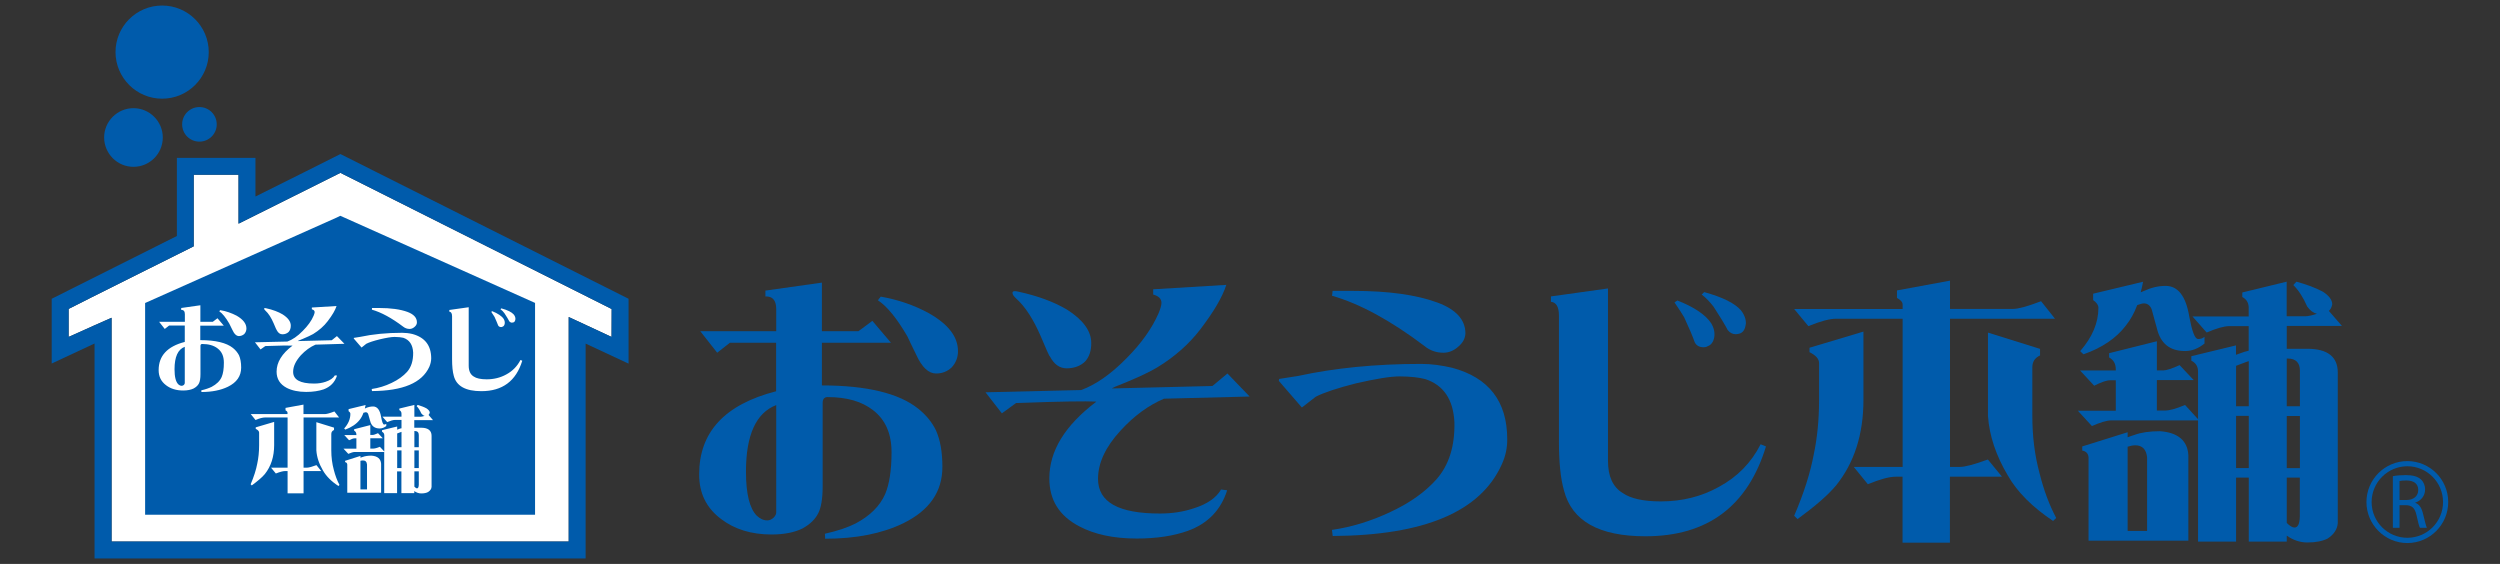
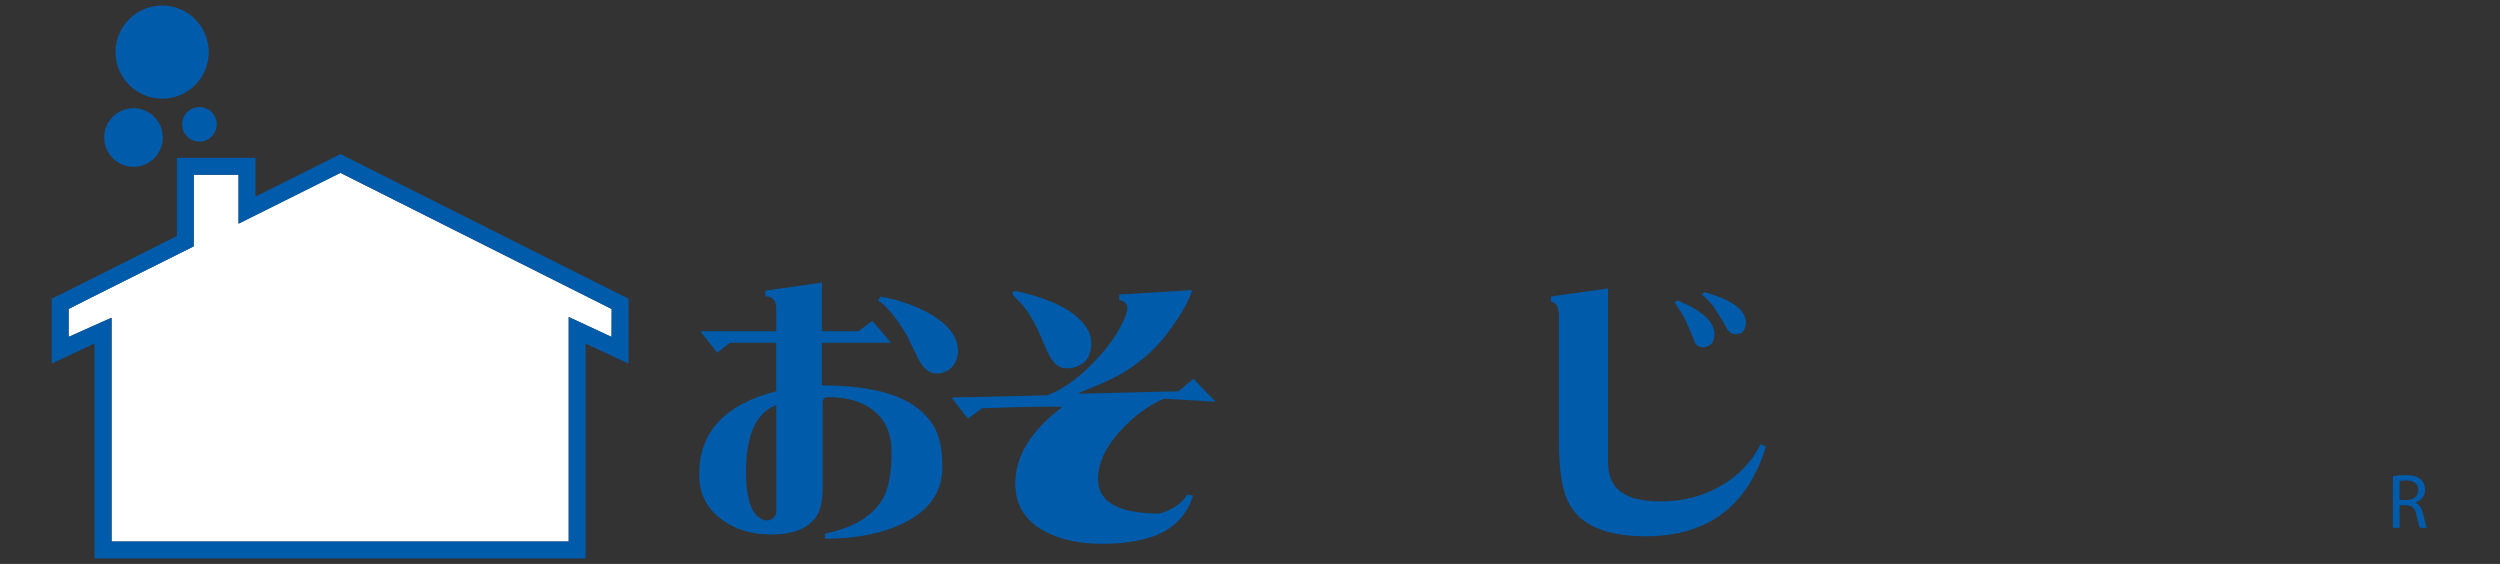
<svg xmlns="http://www.w3.org/2000/svg" version="1.1" id="レイヤー_1" x="0px" y="0px" viewBox="0 0 266 60" style="enable-background:new 0 0 266 60;" xml:space="preserve">
  <rect x="0" y="0" width="266" height="60" fill="#333333" stroke="none" />
  <style type="text/css">
	.st0{fill:#FFFFFF;}
	.st1{fill:#005BAB;}
</style>
  <g>
    <path class="st0" d="M65.07,35.85c-1.33-0.61-4.56-2.12-4.56-2.12s0,18.51,0,23.01c0,0.43,0,0.74,0,0.88c-1.71,0-46.94,0-48.64,0   c0-0.15,0-0.45,0-0.87c0-4.47,0-22.94,0-22.94s-3.24,1.43-4.57,2.04c0-1.21,0-2.4,0-2.98c0.89-0.47,13.31-6.66,13.31-6.66   s0-6.22,0-7.62c1.13,0,3.64,0,4.77,0c0,1.16,0,5.21,0,5.21s10.1-5.05,10.84-5.41c0.76,0.39,27.91,14.01,28.86,14.49   C65.07,33.47,65.07,34.64,65.07,35.85z" />
    <g>
      <path class="st1" d="M101.26,39.09c-0.47,0.44-1.01,0.65-1.66,0.65c-0.79,0-1.51-0.65-2.12-2.01c-0.42-0.82-0.71-1.48-0.94-1.95    c-1.12-1.92-2.15-3.18-3.13-3.83l0.3-0.39c1.86,0.33,3.56,0.91,5.13,1.77c2.06,1.17,3.09,2.5,3.09,4.04    C101.93,38.04,101.69,38.63,101.26,39.09 M96.12,55.67c-2.24,1.09-5.01,1.65-8.32,1.65l-0.03-0.53c1.33-0.3,2.42-0.66,3.28-1.1    c1.53-0.82,2.56-1.83,3.13-3.12c0.44-1.03,0.68-2.51,0.68-4.45c0-2.02-0.68-3.49-1.97-4.48c-1.18-0.92-2.77-1.39-4.84-1.39    c-0.35,0-0.52,0.22-0.52,0.62v8.88c0,1.36-0.18,2.32-0.48,2.88c-0.3,0.59-0.82,1.13-1.65,1.59c-0.83,0.42-1.95,0.65-3.31,0.65    c-2.15,0-3.95-0.56-5.37-1.65c-1.57-1.18-2.33-2.74-2.33-4.75c0-4.49,2.71-7.43,8.19-8.84v-5.16h-4.92l-1.35,1.06l-1.8-2.29h8.08    v-2.37c0-0.91-0.39-1.36-1.15-1.33v-0.62l6.01-0.85v5.17h3.89l1.48-1.1l1.98,2.33h-7.35v4.54c4.77,0,8.2,0.84,10.23,2.46    c0.88,0.7,1.5,1.48,1.91,2.33c0.45,1.01,0.68,2.28,0.68,3.87C100.28,52.31,98.89,54.31,96.12,55.67 M82.59,43.1    c-2.15,0.83-3.22,3.19-3.22,7.08c0,2.36,0.39,3.92,1.15,4.69c0.35,0.32,0.7,0.5,1.12,0.5c0.23,0,0.44-0.09,0.65-0.27    c0.18-0.17,0.3-0.38,0.3-0.57V43.1z" />
-       <path class="st1" d="M115.44,38.48c-0.5,0.47-1.16,0.71-1.95,0.71c-0.74,0-1.33-0.42-1.77-1.25c-0.09-0.06-0.41-0.79-0.98-2.15    c-0.76-1.76-1.62-3.13-2.62-4.03c-0.27-0.25-0.39-0.43-0.39-0.6c0-0.18,0.2-0.24,0.65-0.12c2.12,0.46,3.83,1.12,5.16,1.91    c1.71,1.09,2.57,2.28,2.57,3.54C116.12,37.33,115.88,38.01,115.44,38.48 M123.85,42.42c-1.66,0.71-3.19,1.83-4.6,3.37    c-1.63,1.76-2.42,3.48-2.42,5.16c0,2.48,2.18,3.69,6.58,3.69c1.29,0,2.5-0.18,3.62-0.56c1.41-0.44,2.39-1.12,2.89-2l0.65,0.09    c-0.68,2.11-2.06,3.54-4.18,4.31c-1.48,0.53-3.28,0.82-5.45,0.82c-2.45,0-4.49-0.44-6.11-1.3c-2.12-1.11-3.18-2.79-3.18-5.1    c0-2.92,1.65-5.63,5.01-8.17c-1.06-0.06-3.9-0.02-8.55,0.15l-1.51,1.1l-1.74-2.24l10.18-0.24c1.54-0.57,3.15-1.68,4.8-3.36    c1.59-1.59,2.72-3.19,3.42-4.78c0.21-0.51,0.32-0.89,0.32-1.13c0-0.44-0.3-0.74-0.88-0.89v-0.56l7.78-0.47    c-0.42,1.3-1.33,2.85-2.78,4.75c-1.2,1.56-2.74,2.92-4.57,4.03c-0.73,0.44-1.79,0.95-3.21,1.54c-1.12,0.44-1.65,0.67-1.59,0.7    l10.67-0.26l1.6-1.33l2.36,2.45L123.85,42.42z" />
-       <path class="st1" d="M155.13,36.91c-0.46,0.41-1,0.62-1.55,0.62c-0.77,0-1.44-0.24-2.01-0.71c-3.63-2.74-6.9-4.51-9.84-5.35    l0.06-0.52h2.18c3.72,0,6.73,0.41,9,1.25c1.95,0.73,2.95,1.82,2.95,3.27C155.9,36.02,155.63,36.5,155.13,36.91 M159.79,49.41    c-2.26,5.04-8.25,7.56-17.99,7.62l-0.08-0.65c2.11-0.3,4.21-0.95,6.27-1.93c2.06-0.96,3.66-2.12,4.84-3.44    c1.36-1.54,1.97-3.57,1.92-6.07c-0.12-2.43-1.15-3.96-3.09-4.6c-0.65-0.17-1.57-0.29-2.75-0.29c-1.03,0-2.56,0.27-4.6,0.73    c-2.01,0.51-3.45,0.99-4.31,1.43c-0.41,0.31-0.89,0.69-1.48,1.15l-2.45-2.83l0.03-0.21c0.41-0.06,1.1-0.17,2.03-0.32    c3.86-0.84,8.23-1.28,13.09-1.28c1.07,0,2.16,0.15,3.28,0.41c3.9,1.04,5.87,3.57,5.87,7.61    C160.38,47.67,160.18,48.56,159.79,49.41z" />
+       <path class="st1" d="M115.44,38.48c-0.5,0.47-1.16,0.71-1.95,0.71c-0.74,0-1.33-0.42-1.77-1.25c-0.09-0.06-0.41-0.79-0.98-2.15    c-0.76-1.76-1.62-3.13-2.62-4.03c-0.27-0.25-0.39-0.43-0.39-0.6c0-0.18,0.2-0.24,0.65-0.12c2.12,0.46,3.83,1.12,5.16,1.91    c1.71,1.09,2.57,2.28,2.57,3.54C116.12,37.33,115.88,38.01,115.44,38.48 M123.85,42.42c-1.66,0.71-3.19,1.83-4.6,3.37    c-1.63,1.76-2.42,3.48-2.42,5.16c0,2.48,2.18,3.69,6.58,3.69c1.41-0.44,2.39-1.12,2.89-2l0.65,0.09    c-0.68,2.11-2.06,3.54-4.18,4.31c-1.48,0.53-3.28,0.82-5.45,0.82c-2.45,0-4.49-0.44-6.11-1.3c-2.12-1.11-3.18-2.79-3.18-5.1    c0-2.92,1.65-5.63,5.01-8.17c-1.06-0.06-3.9-0.02-8.55,0.15l-1.51,1.1l-1.74-2.24l10.18-0.24c1.54-0.57,3.15-1.68,4.8-3.36    c1.59-1.59,2.72-3.19,3.42-4.78c0.21-0.51,0.32-0.89,0.32-1.13c0-0.44-0.3-0.74-0.88-0.89v-0.56l7.78-0.47    c-0.42,1.3-1.33,2.85-2.78,4.75c-1.2,1.56-2.74,2.92-4.57,4.03c-0.73,0.44-1.79,0.95-3.21,1.54c-1.12,0.44-1.65,0.67-1.59,0.7    l10.67-0.26l1.6-1.33l2.36,2.45L123.85,42.42z" />
      <path class="st1" d="M185.16,35.47c-0.18,0.06-0.33,0.09-0.48,0.09c-0.32,0-0.61-0.14-0.85-0.44c-0.29-0.56-0.79-1.38-1.5-2.48    c-0.38-0.49-0.79-0.94-1.27-1.3l0.27-0.26c1.95,0.54,3.24,1.18,3.89,1.92c0.39,0.48,0.56,0.98,0.54,1.44    C185.7,34.97,185.52,35.32,185.16,35.47 M181.71,36.83c-0.14,0.09-0.29,0.12-0.44,0.12c-0.44,0-0.77-0.17-0.95-0.53    c-0.2-0.59-0.58-1.48-1.12-2.65c-0.2-0.36-0.56-0.89-1.03-1.59l0.3-0.21c1.79,0.7,3.01,1.53,3.59,2.41    c0.31,0.51,0.42,1.01,0.33,1.53C182.3,36.38,182.06,36.71,181.71,36.83 M175.08,57.06c-4.95,0-7.84-1.63-8.67-4.87    c-0.36-1.24-0.54-2.98-0.54-5.25V33.58c0-0.95-0.29-1.41-0.85-1.47v-0.57l6.07-0.85v18.35c0,1.62,0.5,2.77,1.57,3.42    c0.85,0.59,2.2,0.89,4.06,0.89c2.24,0,4.31-0.51,6.16-1.54c1.98-1.07,3.45-2.57,4.45-4.54l0.57,0.23    C185.96,53.86,181.68,57.06,175.08,57.06z" />
-       <path class="st1" d="M218.65,33.91h-11.17v15.77h1.05c0.54,0,1.54-0.26,2.98-0.79l1.5,1.83h-5.54v7.02h-5.04v-7.02h-0.71    c-0.71,0-1.68,0.27-2.98,0.8l-1.5-1.84h5.2V33.91h-7.05c-0.71,0-1.68,0.26-2.98,0.79l-1.51-1.82h11.54V32.4    c0-0.26-0.22-0.49-0.6-0.7v-0.8l5.64-1.04v3.01h6.69c0.56,0,1.56-0.27,3-0.82L218.65,33.91 M198.27,42.55    c0,3.65-0.97,6.69-2.92,9.11c-0.89,1.06-2.27,2.24-4.09,3.57l-0.36-0.35c1.04-2.42,1.71-4.56,2.07-6.46    c0.38-1.77,0.58-3.73,0.58-5.87v-3.92c0-0.44-0.35-0.83-1.02-1.16V37l5.74-1.72V42.55 M217.06,37.12v0.7    c-0.56,0.26-0.82,0.68-0.82,1.26v5.17c0,2.12,0.24,4.16,0.77,6.11c0.44,1.77,1.03,3.36,1.77,4.75l-0.33,0.32    c-2.2-1.47-3.83-3.09-4.83-4.86c-1.24-2.09-1.95-4.19-2.1-6.31v-8.87L217.06,37.12z" />
-       <path class="st1" d="M239.27,34.7h-2.07c-0.55,0-1.36,0.23-2.41,0.68l-1.51-1.71h5.98v-0.92c0-0.53-0.23-0.91-0.68-1.15v-0.48    l4.72-1.15v3.68h1.98c0.26,0,0.68-0.08,1.24-0.26c-0.38-0.09-0.73-0.35-1.03-0.77c-0.44-1-0.94-1.76-1.48-2.29l0.33-0.36    c1.09,0.3,2.03,0.65,2.8,1.06c0.65,0.41,1.01,0.88,1.01,1.35c-0.06,0.32-0.19,0.56-0.36,0.7l1.39,1.6h-5.87v2.43h2.19    c2.15,0,3.24,0.85,3.24,2.53v16.02c-0.05,0.65-0.41,1.21-1.09,1.65c-0.53,0.26-1.23,0.41-2.15,0.41c-0.79,0-1.53-0.26-2.19-0.73    v0.64h-4.04v-6.81h-1.35v6.81h-4.05V44.73h-9.23c-0.47,0-1.17,0.21-2.06,0.6l-1.5-1.63h4.04v-3.24h-0.58    c-0.42,0-0.98,0.21-1.72,0.58l-1.5-1.62h3.8V39.3c0-0.59-0.23-1-0.71-1.27v-0.45l5.08-1.27v3.1h0.71c0.29,0,0.88-0.18,1.71-0.56    l1.5,1.59h-3.92v3.24h0.94c0.35,0,1.06-0.17,2.06-0.59l1.38,1.51v-5.08c0-0.52-0.23-0.91-0.71-1.14v-0.48l4.75-1.15v1    c0.62-0.21,0.91-0.32,0.91-0.32c0.12-0.03,0.27-0.06,0.44-0.12V34.7 M239.27,49.8v-5.55h-1.35v5.55H239.27 M239.27,43.23v-4.81    c-0.06,0.02-0.12,0.06-0.18,0.06l-1.17,0.44v4.31H239.27 M243.31,43.23h1.4v-3.81c0-0.82-0.44-1.27-1.27-1.27h-0.13V43.23     M243.31,44.26v5.55h1.4v-5.55H243.31 M243.31,50.83v4.81c0.33,0.33,0.6,0.49,0.83,0.49c0.35,0,0.53-0.37,0.56-1.14v-4.17H243.31     M227.77,31.1c0.15-0.06,0.3-0.12,0.44-0.18c0.68-0.32,1.42-0.5,2.22-0.5c1.3,0,2.15,1.08,2.51,3.27c0.3,1.59,0.59,2.38,0.94,2.38    c0.25,0,0.45-0.05,0.68-0.23v0.71c-0.65,0.53-1.33,0.8-2.07,0.8c-1.62,0-2.62-0.8-3-2.43l-0.56-2.03    c-0.18-0.41-0.44-0.61-0.83-0.61c-0.14,0-0.38,0.07-0.7,0.18c-0.33,0.89-0.74,1.59-1.21,2.18c-1,1.32-2.51,2.36-4.51,3.06    l-0.35-0.34c1.29-1.48,1.94-3.01,1.94-4.61c0-0.29-0.21-0.58-0.56-0.82v-0.68l5.31-1.27C227.95,30.4,227.86,30.75,227.77,31.1     M226.38,46.53c0.23-0.09,0.5-0.19,0.77-0.27c0.65-0.24,1.56-0.38,2.68-0.38c1.91,0.14,2.92,1.01,3.01,2.54v9.11h-10.62v-8.88    c-0.03-0.4-0.27-0.64-0.67-0.71V47.5l4.83-1.51V46.53 M228.45,56.5v-7.85c-0.09-0.83-0.5-1.27-1.26-1.27    c-0.27,0-0.54,0.07-0.81,0.15v8.96H228.45z" />
      <path class="st1" d="M254.59,50.67c0.36-0.08,0.89-0.12,1.38-0.12c0.77,0,1.27,0.15,1.62,0.46c0.27,0.25,0.44,0.63,0.44,1.06    c0,0.73-0.47,1.22-1.05,1.41v0.02c0.42,0.14,0.68,0.54,0.82,1.13c0.19,0.77,0.32,1.31,0.42,1.53h-0.74    c-0.09-0.16-0.21-0.64-0.36-1.33c-0.17-0.77-0.47-1.06-1.13-1.08h-0.68v2.41h-0.71V50.67z M255.31,53.2h0.74    c0.76,0,1.25-0.42,1.25-1.06c0-0.72-0.52-1.02-1.28-1.02c-0.34,0-0.59,0.03-0.71,0.06V53.2z" />
-       <path class="st1" d="M251.79,53.42c0,2.4,1.96,4.36,4.35,4.36c2.4,0,4.35-1.96,4.35-4.36c0-2.41-1.95-4.36-4.35-4.36    C253.75,49.06,251.79,51.01,251.79,53.42z M252.34,53.42c0-2.1,1.71-3.81,3.8-3.81c2.1,0,3.8,1.71,3.8,3.81c0,2.1-1.7,3.8-3.8,3.8    C254.05,57.22,252.34,55.52,252.34,53.42z" />
      <path class="st1" d="M17.25,10.5c2.74,0,4.96-2.22,4.96-4.95c0-2.74-2.22-4.96-4.96-4.96c-2.74,0-4.96,2.22-4.96,4.96    C12.3,8.28,14.52,10.5,17.25,10.5z" />
      <path class="st1" d="M36.22,16.39c0,0-7.08,3.56-9.04,4.52c0-1.35,0-4.11,0-4.11h-8.36c0,7.93,0,8.32,0,8.31L5.5,31.79v6.89    c0,0,3.23-1.51,4.56-2.13c0,1.99,0,15.3,0,20.65c0,1.37,0,2.22,0,2.22h52.25c0,0,0-0.86,0-2.23c0-5.36,0-18.64,0-20.63    c1.32,0.61,4.57,2.13,4.57,2.13v-6.9L36.22,16.39z M65.07,35.85c-1.33-0.61-4.56-2.12-4.56-2.12s0,18.51,0,23.01    c0,0.43,0,0.74,0,0.88c-1.71,0-46.94,0-48.64,0c0-0.15,0-0.45,0-0.87c0-4.47,0-22.94,0-22.94s-3.24,1.43-4.57,2.04    c0-1.21,0-2.4,0-2.98c0.89-0.47,13.31-6.66,13.31-6.66s0-6.22,0-7.62c1.13,0,3.64,0,4.77,0c0,1.16,0,5.21,0,5.21    s10.1-5.05,10.84-5.41c0.76,0.39,27.91,14.01,28.86,14.49C65.07,33.47,65.07,34.64,65.07,35.85z" />
      <path class="st1" d="M14.2,17.75c1.72,0,3.12-1.39,3.12-3.12c0-1.72-1.4-3.12-3.12-3.12c-1.72,0-3.12,1.4-3.12,3.12    C11.09,16.35,12.48,17.75,14.2,17.75z" />
      <path class="st1" d="M21.22,15.07c1.01,0,1.84-0.82,1.84-1.84c0-1.02-0.83-1.84-1.84-1.84c-1.02,0-1.84,0.82-1.84,1.84    C19.38,14.25,20.2,15.07,21.22,15.07z" />
-       <path class="st1" d="M56.93,32.23v22.54H15.44V32.24l20.38-9.09l0.39-0.19L56.93,32.23z M25.99,35.54    c0.15-0.16,0.23-0.37,0.23-0.59c0-0.51-0.35-0.96-1.04-1.36c-0.54-0.28-1.12-0.49-1.75-0.59l-0.1,0.12    c0.33,0.22,0.68,0.65,1.06,1.3c0.08,0.16,0.18,0.38,0.32,0.65c0.21,0.47,0.45,0.69,0.72,0.69C25.65,35.75,25.83,35.68,25.99,35.54     M24.25,41.15c0.94-0.46,1.41-1.14,1.41-2.04c0-0.54-0.08-0.97-0.23-1.31c-0.15-0.28-0.35-0.54-0.65-0.78    c-0.69-0.55-1.85-0.83-3.47-0.83v-1.54h2.5l-0.67-0.79l-0.5,0.38h-1.32v-1.76l-2.04,0.29v0.21c0.26-0.02,0.39,0.14,0.39,0.45v0.81    h-2.74L17.53,35l0.46-0.36h1.67v1.74c-1.86,0.48-2.78,1.48-2.78,3c0,0.69,0.26,1.21,0.79,1.61c0.48,0.37,1.09,0.56,1.82,0.56    c0.46,0,0.84-0.08,1.12-0.22c0.29-0.16,0.46-0.34,0.56-0.54c0.1-0.19,0.16-0.52,0.16-0.98v-3c0-0.14,0.06-0.21,0.18-0.21    c0.7,0,1.24,0.16,1.64,0.47c0.45,0.34,0.67,0.83,0.67,1.52c0,0.66-0.08,1.16-0.23,1.51c-0.19,0.44-0.55,0.78-1.07,1.06    c-0.29,0.14-0.66,0.27-1.1,0.37l0.01,0.18C22.55,41.71,23.49,41.52,24.25,41.15 M19.66,40.76c0,0.07-0.04,0.13-0.1,0.2    c-0.07,0.05-0.14,0.09-0.22,0.09c-0.14,0-0.26-0.06-0.38-0.17c-0.26-0.27-0.39-0.79-0.39-1.59c0-1.32,0.36-2.12,1.09-2.39V40.76z     M30.71,35.32c0.15-0.16,0.23-0.39,0.23-0.67c0-0.43-0.29-0.83-0.87-1.2c-0.45-0.27-1.03-0.49-1.75-0.65    c-0.15-0.04-0.22-0.01-0.22,0.04c0,0.06,0.04,0.11,0.13,0.2c0.34,0.31,0.63,0.76,0.89,1.37c0.19,0.46,0.3,0.7,0.33,0.73    c0.15,0.29,0.35,0.43,0.6,0.43C30.32,35.57,30.54,35.48,30.71,35.32 M36.65,36.58l-0.8-0.82L35.3,36.2l-3.61,0.09    c-0.02-0.01,0.16-0.09,0.54-0.24c0.48-0.2,0.84-0.37,1.09-0.51c0.62-0.38,1.15-0.84,1.55-1.37c0.49-0.64,0.8-1.17,0.94-1.61    l-2.63,0.16v0.19c0.2,0.05,0.3,0.15,0.3,0.3c0,0.08-0.04,0.21-0.11,0.38c-0.23,0.55-0.62,1.08-1.16,1.62    c-0.55,0.57-1.11,0.94-1.63,1.13l-3.45,0.08l0.59,0.76l0.51-0.36c1.58-0.06,2.54-0.07,2.9-0.05c-1.14,0.86-1.7,1.78-1.7,2.77    c0,0.78,0.36,1.35,1.08,1.73c0.55,0.28,1.24,0.43,2.07,0.43c0.74,0,1.34-0.1,1.85-0.27c0.72-0.27,1.19-0.74,1.43-1.47l-0.23-0.02    c-0.17,0.29-0.5,0.52-0.98,0.68c-0.38,0.13-0.79,0.19-1.23,0.19c-1.49,0-2.23-0.41-2.23-1.25c0-0.57,0.27-1.14,0.82-1.76    c0.48-0.51,1-0.89,1.56-1.13L36.65,36.58z M44.1,34.79c0.17-0.14,0.26-0.3,0.26-0.49c0-0.5-0.34-0.86-1-1.11    c-0.77-0.28-1.78-0.42-3.05-0.42h-0.73l-0.01,0.18c0.99,0.28,2.1,0.88,3.33,1.81c0.19,0.15,0.42,0.24,0.68,0.24    C43.76,35,43.94,34.93,44.1,34.79 M45.88,38.13c0-1.37-0.67-2.23-1.99-2.59c-0.38-0.09-0.75-0.13-1.1-0.13    c-1.66,0-3.14,0.15-4.45,0.43c-0.32,0.05-0.55,0.09-0.69,0.11l-0.01,0.07l0.83,0.96c0.2-0.15,0.36-0.28,0.5-0.4    c0.29-0.15,0.77-0.31,1.46-0.48c0.68-0.16,1.21-0.25,1.55-0.25c0.4,0,0.71,0.04,0.93,0.09c0.66,0.22,1.01,0.75,1.05,1.57    c0.01,0.85-0.19,1.54-0.65,2.06c-0.4,0.44-0.94,0.84-1.64,1.17c-0.7,0.34-1.41,0.55-2.12,0.65l0.03,0.22    c3.29-0.02,5.32-0.87,6.1-2.58C45.8,38.74,45.88,38.44,45.88,38.13z M54.64,34.3c0.12-0.05,0.18-0.17,0.2-0.35    c0.01-0.16-0.05-0.33-0.18-0.49c-0.22-0.25-0.65-0.47-1.32-0.65l-0.09,0.09c0.17,0.12,0.31,0.27,0.43,0.44    c0.24,0.36,0.41,0.66,0.51,0.85c0.08,0.09,0.18,0.14,0.28,0.14C54.53,34.33,54.58,34.32,54.64,34.3 M53.47,34.76    c0.12-0.04,0.2-0.15,0.23-0.31c0.03-0.18-0.01-0.35-0.11-0.52c-0.2-0.3-0.62-0.58-1.22-0.82l-0.1,0.07    c0.16,0.24,0.28,0.42,0.35,0.54c0.18,0.41,0.31,0.7,0.38,0.9c0.06,0.12,0.17,0.18,0.32,0.18C53.37,34.8,53.42,34.79,53.47,34.76     M55.57,38.38l-0.19-0.08c-0.34,0.66-0.84,1.18-1.51,1.54c-0.63,0.35-1.33,0.52-2.09,0.52c-0.63,0-1.09-0.1-1.38-0.3    c-0.36-0.22-0.53-0.61-0.53-1.16v-6.21l-2.06,0.29v0.18c0.19,0.02,0.29,0.18,0.29,0.5v4.54c0,0.77,0.06,1.35,0.18,1.78    c0.28,1.1,1.26,1.64,2.94,1.64C53.46,41.62,54.91,40.54,55.57,38.38z M36.08,44.42l-0.5-0.64c-0.49,0.19-0.83,0.28-1.02,0.28    h-2.27v-1.01l-1.91,0.35v0.26c0.13,0.07,0.21,0.15,0.21,0.24v0.16h-3.91l0.51,0.63c0.43-0.19,0.77-0.27,1.01-0.27h2.4v5.34h-1.76    l0.51,0.62c0.44-0.17,0.76-0.26,1-0.26h0.25v2.37h1.7v-2.37h1.88l-0.51-0.63c-0.49,0.18-0.83,0.27-1.01,0.27h-0.36v-5.34H36.08     M29.17,47.35v-2.46l-1.96,0.58v0.16c0.23,0.11,0.36,0.25,0.36,0.4v1.33c0,0.72-0.07,1.39-0.2,1.98c-0.12,0.64-0.35,1.37-0.7,2.19    l0.12,0.12c0.62-0.46,1.09-0.85,1.39-1.21C28.84,49.61,29.17,48.59,29.17,47.35 M33.66,44.92v3c0.05,0.73,0.29,1.44,0.71,2.15    c0.34,0.59,0.88,1.15,1.64,1.64l0.11-0.11c-0.25-0.47-0.45-1.01-0.6-1.6c-0.18-0.66-0.27-1.35-0.27-2.08v-1.74    c0-0.2,0.09-0.34,0.29-0.43V45.5L33.66,44.92z M42.72,44.69v0.88c-0.06,0.02-0.12,0.03-0.15,0.03c0,0-0.1,0.05-0.31,0.12v-0.34    l-1.61,0.39v0.17c0.16,0.08,0.24,0.2,0.24,0.39v1.71l-0.47-0.5c-0.34,0.14-0.58,0.19-0.7,0.19H39.4v-1.1h1.33l-0.51-0.54    c-0.28,0.13-0.48,0.19-0.58,0.19H39.4v-1.05l-1.72,0.44v0.15c0.16,0.09,0.24,0.23,0.24,0.43v0.04h-1.29l0.51,0.55    c0.25-0.12,0.44-0.2,0.58-0.2h0.2v1.1h-1.37l0.51,0.55c0.29-0.13,0.54-0.2,0.69-0.2h3.13v4.38h1.37v-2.31h0.46v2.31h1.37v-0.22    c0.22,0.16,0.47,0.25,0.74,0.25c0.31,0,0.55-0.05,0.73-0.15c0.23-0.15,0.36-0.33,0.37-0.55v-5.43c0-0.56-0.37-0.86-1.1-0.86h-0.74    v-0.81h1.99l-0.47-0.55c0.06-0.06,0.1-0.14,0.13-0.24c0-0.16-0.13-0.31-0.35-0.46c-0.25-0.14-0.58-0.26-0.94-0.37l-0.11,0.13    c0.18,0.17,0.34,0.43,0.5,0.78c0.1,0.13,0.22,0.22,0.35,0.26c-0.19,0.06-0.33,0.09-0.42,0.09h-0.67v-1.26l-1.6,0.39v0.16    c0.15,0.08,0.23,0.21,0.23,0.38v0.32h-2.03l0.51,0.58c0.36-0.15,0.63-0.23,0.82-0.23H42.72 M42.72,49.8h-0.46v-1.88h0.46V49.8     M42.72,47.58h-0.46v-1.46l0.4-0.15c0.02,0,0.04-0.01,0.06-0.02V47.58 M44.09,47.58v-1.72h0.04c0.28,0,0.43,0.14,0.43,0.42v1.3    H44.09 M44.09,47.92h0.47v1.88h-0.47V47.92 M44.09,50.15h0.47v1.42c-0.01,0.26-0.07,0.39-0.19,0.39c-0.08,0-0.17-0.07-0.28-0.18    V50.15 M38.82,43.47c0.03-0.12,0.06-0.24,0.08-0.38l-1.81,0.44v0.22c0.12,0.08,0.19,0.18,0.19,0.28c0,0.55-0.22,1.07-0.66,1.56    l0.12,0.12c0.67-0.25,1.18-0.59,1.53-1.04c0.16-0.2,0.3-0.45,0.4-0.75c0.12-0.04,0.2-0.06,0.24-0.06c0.13,0,0.22,0.07,0.27,0.21    l0.2,0.7c0.13,0.55,0.47,0.82,1.02,0.82c0.25,0,0.48-0.09,0.7-0.26v-0.24c-0.08,0.06-0.15,0.08-0.23,0.08    c-0.12,0-0.22-0.27-0.32-0.81c-0.12-0.74-0.41-1.11-0.85-1.11c-0.27,0-0.52,0.06-0.75,0.16C38.93,43.43,38.88,43.45,38.82,43.47     M38.35,48.7v-0.19l-1.63,0.52v0.14c0.14,0.02,0.21,0.1,0.23,0.25v3.01h3.6v-3.09c-0.04-0.52-0.37-0.81-1.02-0.86    c-0.38,0-0.69,0.05-0.91,0.13C38.52,48.64,38.43,48.67,38.35,48.7 M38.35,52.07v-3.04c0.09-0.02,0.18-0.04,0.27-0.04    c0.26,0,0.4,0.14,0.43,0.43v2.65H38.35z" />
    </g>
  </g>
  <g>
</g>
  <g>
</g>
  <g>
</g>
  <g>
</g>
  <g>
</g>
  <g>
</g>
  <g>
</g>
  <g>
</g>
  <g>
</g>
  <g>
</g>
  <g>
</g>
  <g>
</g>
  <g>
</g>
  <g>
</g>
  <g>
</g>
</svg>